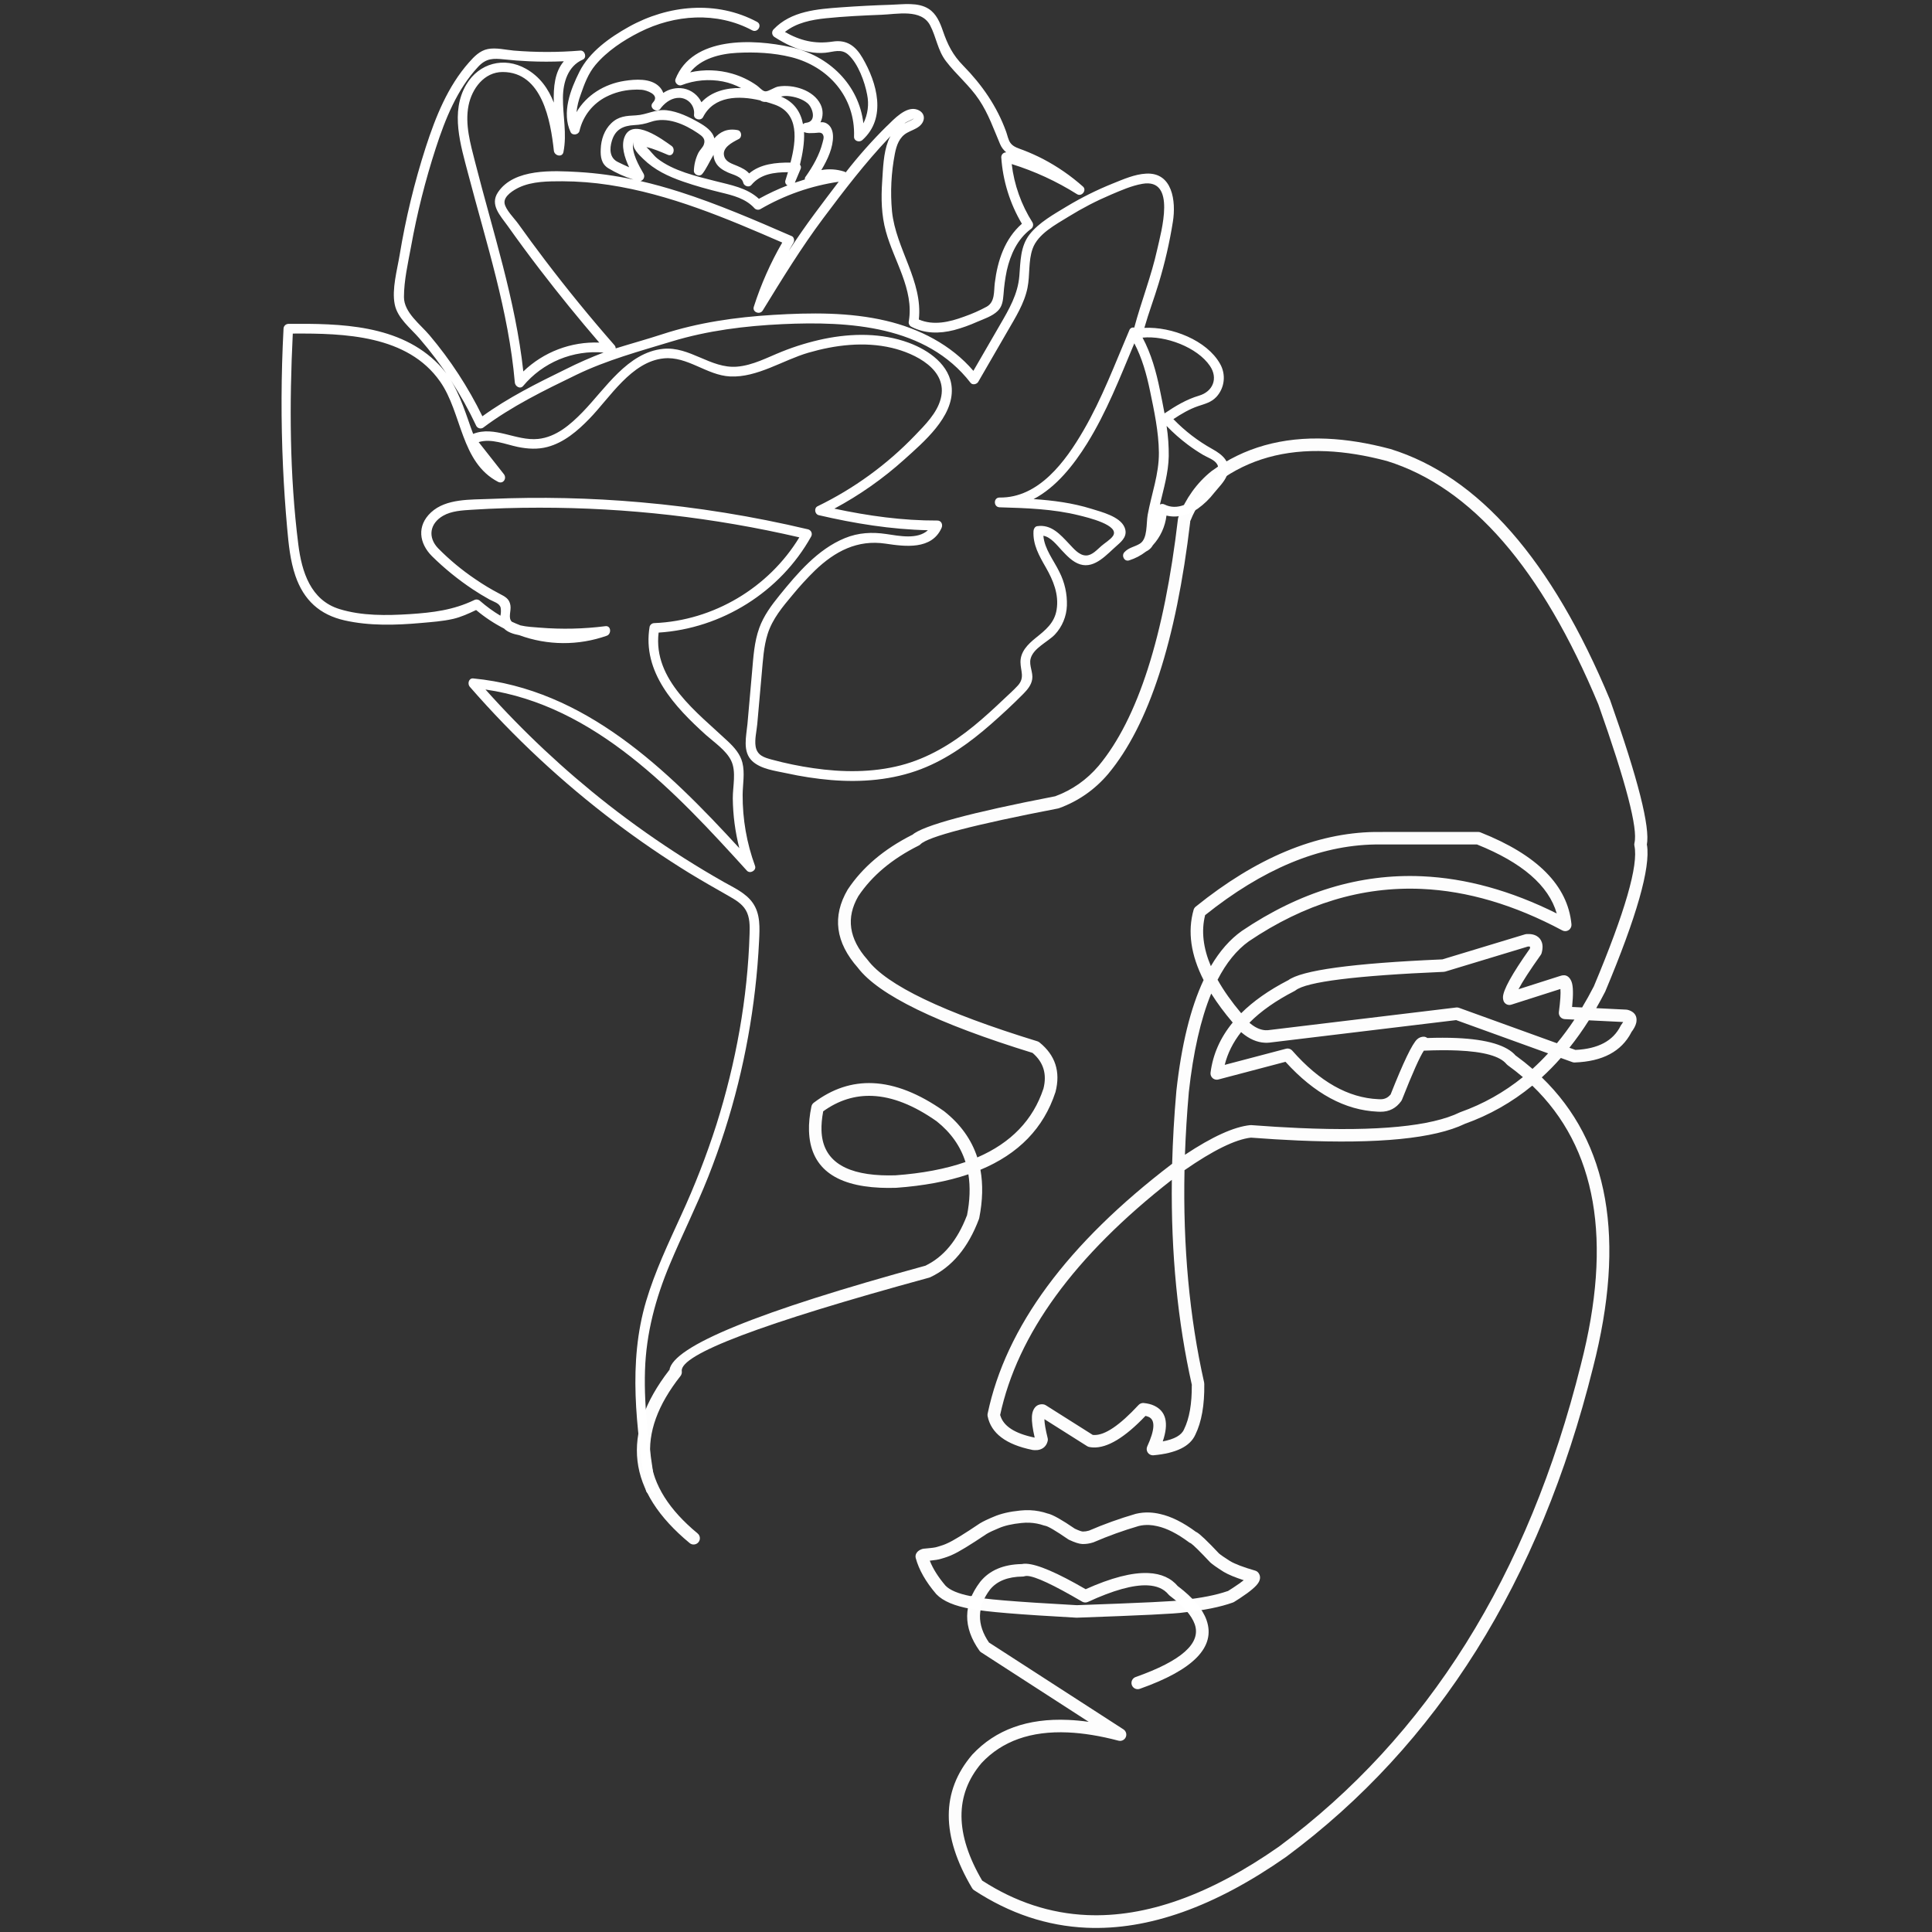
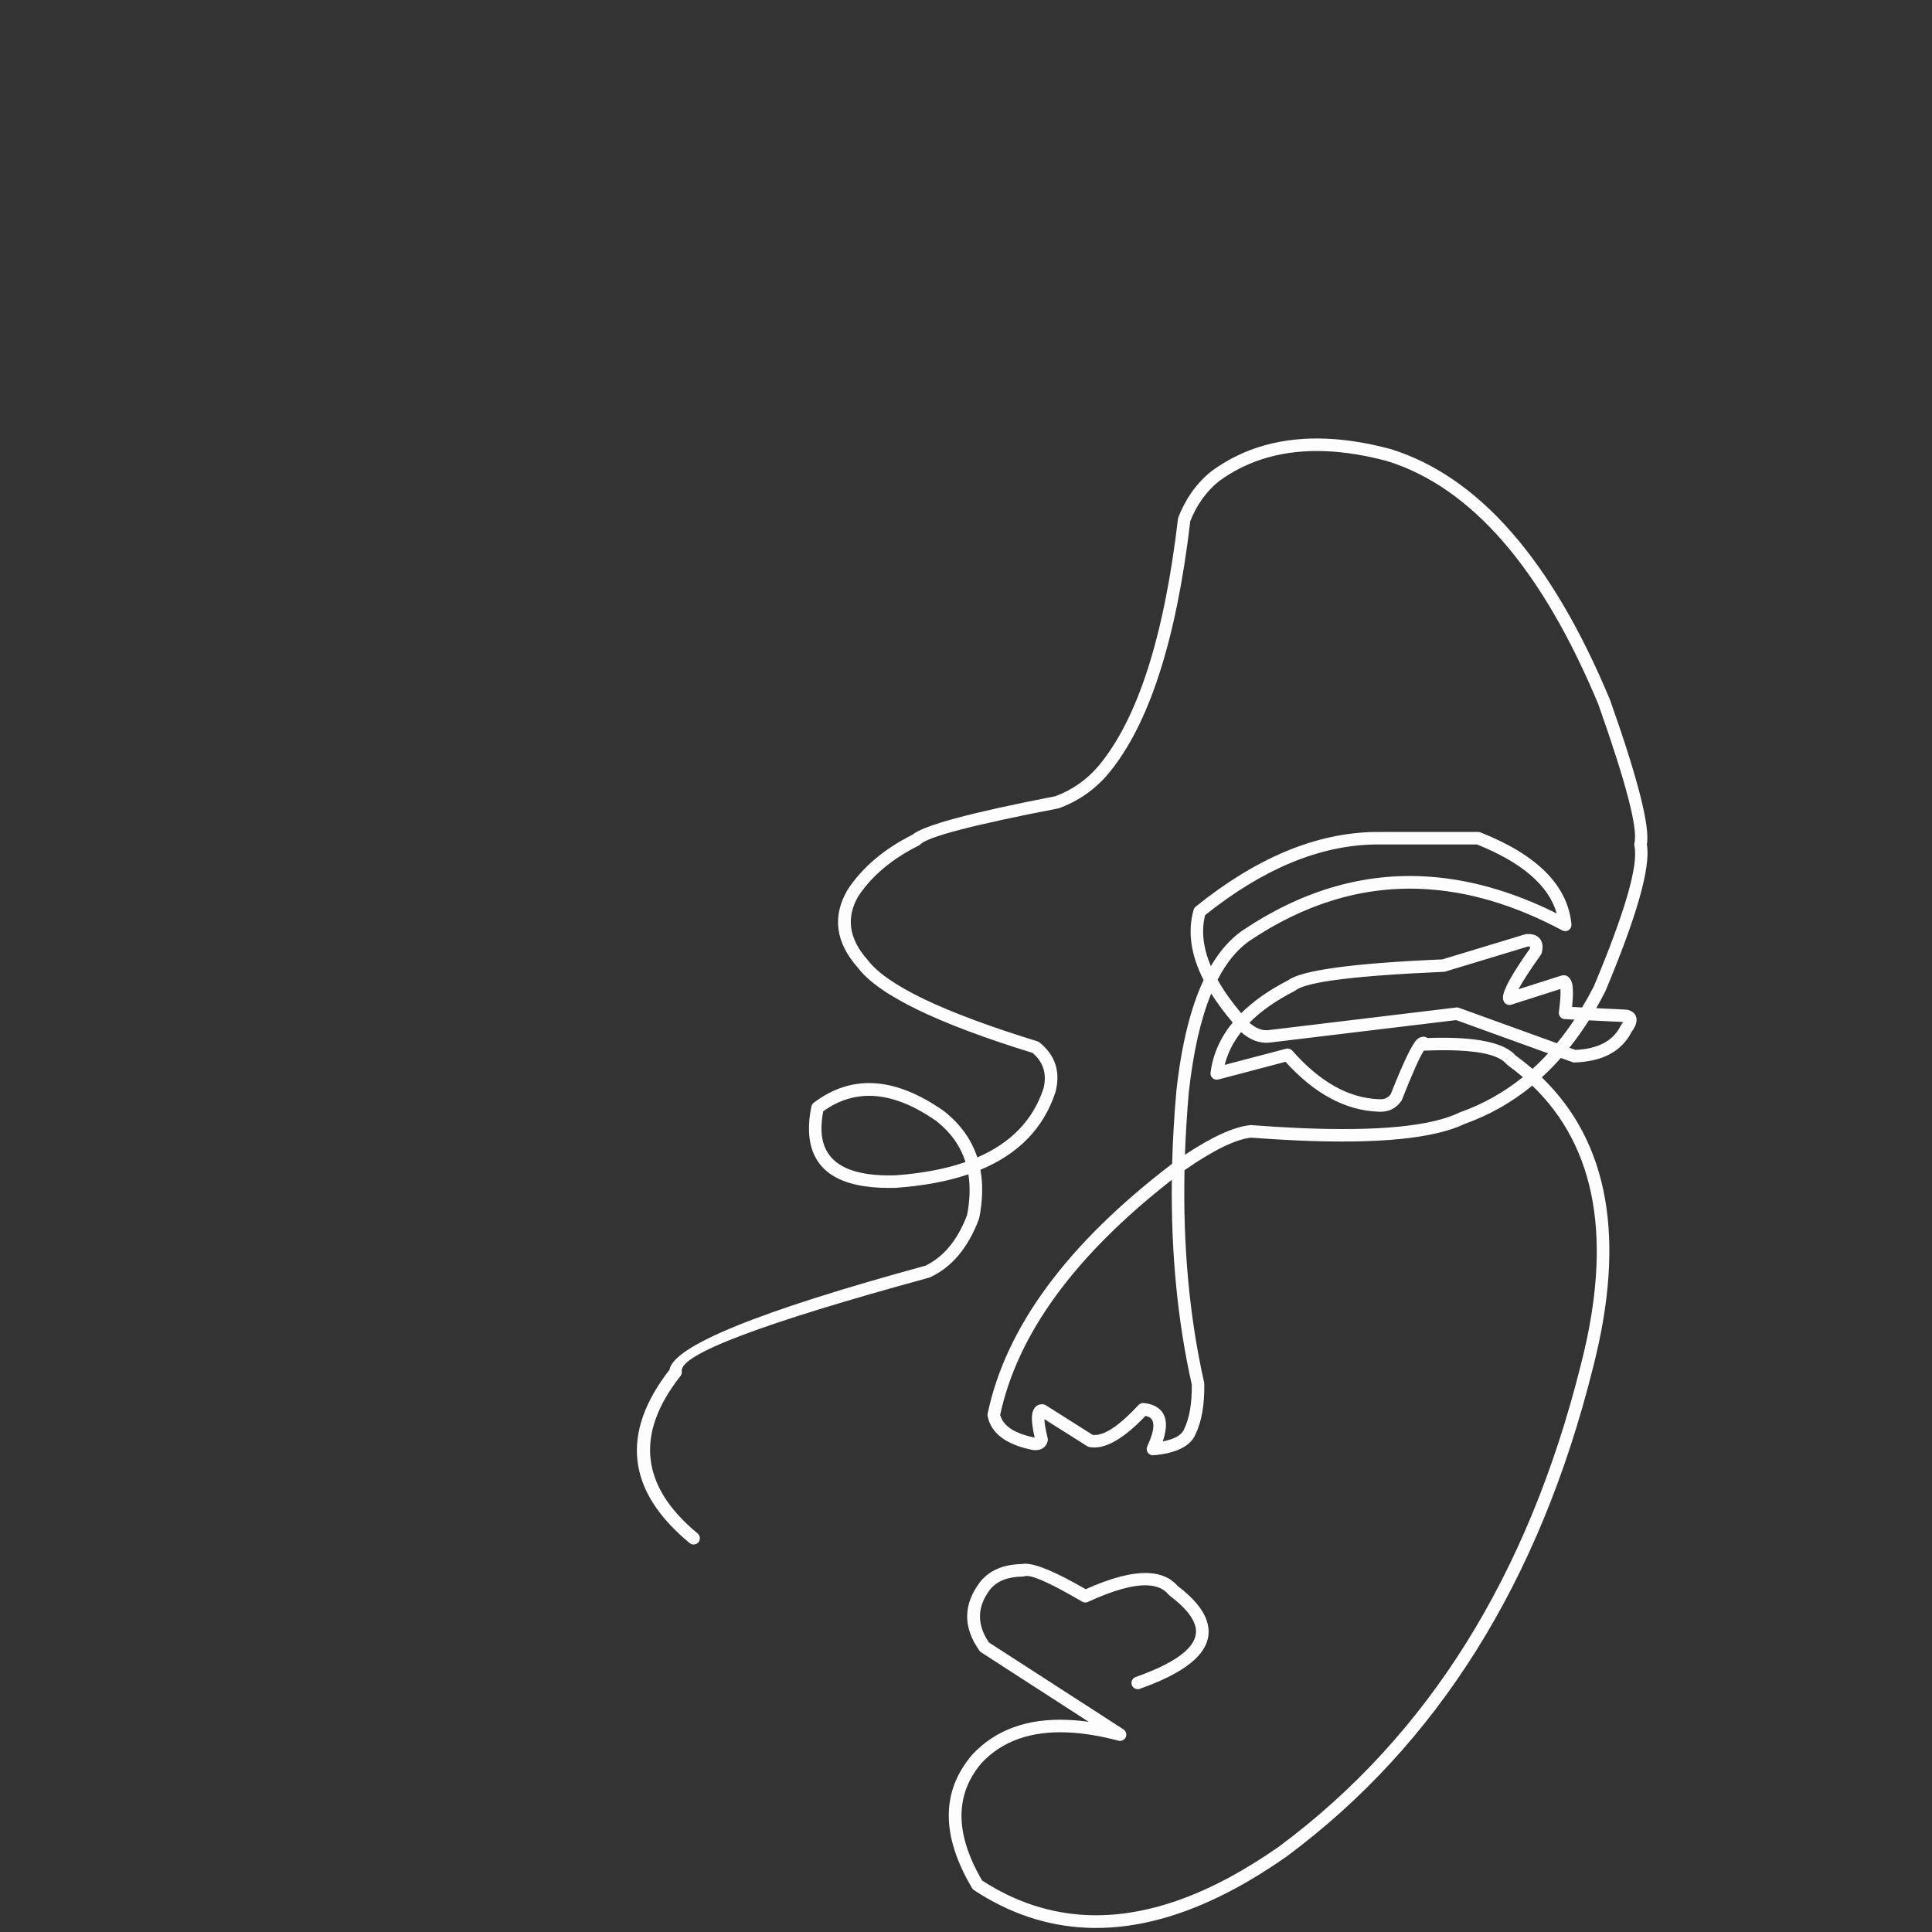
<svg xmlns="http://www.w3.org/2000/svg" width="1080" zoomAndPan="magnify" viewBox="0 0 810 810" height="1080" preserveAspectRatio="xMidYMid meet" version="1.0">
  <rect x="0" y="0" width="810" height="810" fill="#333333" stroke="none" />
  <path fill="#ffffff" d="M 619.227 354.043 C 638.164 361.633 649.312 371.277 652.668 382.973 C 633.41 373.383 614.578 368.188 596.172 367.379 C 570.137 366.234 544.953 373.879 520.625 390.312 L 520.57 390.352 C 515.648 393.863 511.348 398.766 507.66 405.059 C 504.414 397.398 503.605 390.297 505.238 383.75 L 505.164 383.746 C 529.371 364.359 553.098 354.461 576.348 354.055 L 576.344 354.055 L 619.152 354.043 Z M 641.012 396.836 C 641.246 396.844 641.426 396.875 641.551 396.922 L 641.473 396.918 C 641.488 397.172 641.445 397.5 641.352 397.902 L 641.277 397.898 C 633.887 408.363 630.168 415.098 630.125 418.094 C 630.117 418.625 630.191 419.117 630.348 419.57 C 630.707 420.613 631.664 421.289 632.711 421.336 C 633.012 421.348 633.32 421.309 633.625 421.211 L 654.137 414.664 L 654.211 414.668 C 654.383 416.496 654.168 419.715 653.566 424.316 C 653.473 425.043 653.688 425.777 654.156 426.34 C 654.625 426.898 655.309 427.238 656.039 427.277 L 660.156 427.477 L 660.082 427.477 C 657.746 430.984 655.301 434.285 652.746 437.379 L 611.703 422.535 C 611.453 422.445 611.188 422.395 610.926 422.383 C 610.781 422.375 610.637 422.379 610.496 422.398 L 531.652 431.902 L 531.645 431.902 C 531.301 431.934 530.957 431.941 530.613 431.926 C 528.535 431.836 526.414 430.91 524.254 429.152 L 524.211 429.152 C 524.102 429.031 523.992 428.914 523.887 428.793 L 523.812 428.789 C 528.605 423.938 534.918 419.504 542.746 415.488 L 543.176 415.215 C 547.734 411.613 568.434 409.023 605.27 407.453 L 605.918 407.344 L 640.582 396.84 L 640.504 396.836 C 640.695 396.828 640.867 396.828 641.012 396.836 Z M 666.223 427.777 L 680.598 428.484 L 680.523 428.48 C 680.324 428.824 680.047 429.23 679.688 429.699 L 679.426 430.125 C 676.324 436.387 670.016 439.742 660.5 440.184 L 658.039 439.293 L 657.961 439.289 C 660.828 435.707 663.559 431.867 666.145 427.773 Z M 610.504 427.684 L 649.109 441.645 L 649.035 441.641 C 646.93 443.934 644.754 446.094 642.508 448.129 C 640.316 446.227 638.012 444.395 635.594 442.633 L 635.52 442.629 C 631.793 438.242 623.508 435.766 610.668 435.199 C 606.961 435.039 602.867 435.035 598.398 435.191 C 597.992 434.855 597.512 434.672 596.961 434.648 C 596.531 434.629 596.055 434.707 595.535 434.879 C 595.059 435.039 594.602 435.316 594.164 435.707 C 592.102 437.559 588.371 445.32 582.969 458.984 L 582.891 458.98 C 581.836 460.242 580.473 460.871 578.809 460.863 L 578.797 460.863 C 578.48 460.859 578.16 460.848 577.844 460.836 C 565.262 460.281 553.246 453.5 541.797 440.492 C 541.316 439.945 540.645 439.633 539.941 439.602 C 539.684 439.594 539.418 439.617 539.16 439.688 L 513.469 446.453 C 514.676 441.582 516.961 437.012 520.32 432.738 L 520.391 432.742 L 520.586 432.93 C 523.762 435.613 527.016 437.027 530.34 437.172 C 530.965 437.199 531.594 437.184 532.223 437.121 L 532.281 437.113 Z M 507.859 416.621 C 510.332 420.562 513.328 424.605 516.852 428.746 L 516.777 428.742 C 511.586 435.078 508.504 442.066 507.527 449.715 C 507.418 450.578 507.746 451.441 508.402 452.016 C 508.855 452.414 509.43 452.641 510.016 452.664 C 510.277 452.676 510.543 452.648 510.801 452.582 L 538.887 445.184 L 538.961 445.188 C 551.074 458.516 563.953 465.477 577.598 466.074 C 577.98 466.094 578.367 466.105 578.75 466.109 L 578.789 466.109 C 582.445 466.125 585.344 464.621 587.492 461.605 L 587.793 461.047 C 592.211 449.863 595.266 443.012 596.961 440.492 L 596.93 440.488 C 597.004 440.492 597.078 440.492 597.156 440.492 C 602.414 440.27 607.098 440.25 611.195 440.43 C 622.082 440.906 628.875 442.797 631.578 446.098 L 632.074 446.562 C 634.32 448.184 636.465 449.867 638.512 451.617 L 638.434 451.613 C 630.523 457.996 621.812 462.879 612.301 466.258 L 612.031 466.371 C 600.109 472.195 577.652 474.383 544.656 472.934 C 538.363 472.66 531.684 472.25 524.621 471.711 L 524.16 471.715 C 517.352 472.406 508.23 476.547 496.793 484.145 C 497.094 475.578 497.633 466.852 498.414 457.965 L 498.41 457.961 C 500.27 441.086 503.395 427.305 507.785 416.617 Z M 365.824 459.465 C 374.184 459.832 383.152 463.387 392.734 470.125 L 392.727 470.125 C 398.668 474.863 402.691 480.559 404.789 487.207 L 404.719 487.203 C 396.402 490.094 386.625 491.945 375.395 492.758 L 375.367 492.758 C 373.312 492.816 371.363 492.809 369.512 492.727 C 353.148 492.008 344.781 485.746 344.418 473.945 C 344.344 471.531 344.578 468.879 345.121 465.992 L 345.047 465.988 C 351.496 461.316 358.422 459.141 365.824 459.465 Z M 438.004 593.395 Z M 491.297 494.707 C 490.934 525.512 493.738 554.191 499.715 580.75 L 499.66 580.75 C 499.727 588.527 498.648 594.684 496.43 599.215 L 496.379 599.324 C 495.336 601.727 492.375 603.391 487.492 604.316 C 490.109 596.637 488.883 591.633 483.812 589.301 C 482.59 588.738 481.156 588.379 479.512 588.223 C 479.469 588.219 479.422 588.215 479.379 588.215 C 478.613 588.18 477.867 588.484 477.34 589.051 C 469.379 597.633 463.152 601.824 458.66 601.625 C 458.508 601.621 458.359 601.609 458.211 601.594 L 458.137 601.59 L 438.461 589.156 C 438.082 588.918 437.652 588.777 437.207 588.754 C 437.184 588.754 437.16 588.75 437.137 588.75 C 435.293 588.668 433.984 589.512 433.203 591.273 C 432.887 591.996 432.695 592.875 432.637 593.914 C 432.523 595.949 432.91 598.883 433.793 602.719 L 433.746 602.715 C 425.426 601.004 420.629 597.883 419.363 593.348 L 419.289 593.348 C 426.559 559.359 450.535 526.48 491.223 494.703 Z M 556.273 183.926 C 537.559 183.105 521.441 187.641 507.922 197.535 L 507.824 197.609 C 501.766 202.492 497.172 208.891 494.043 216.812 L 493.875 217.469 C 488.102 266.809 477.027 301.32 460.656 321.008 C 455.652 326.922 449.539 331.211 442.32 333.871 L 442.246 333.867 C 406.832 340.719 386.895 346.113 382.426 350.055 L 382.355 350.051 C 370.566 356.023 361.602 363.625 355.461 372.863 L 355.383 372.984 C 348.816 384.176 350.258 395.102 359.703 405.77 L 359.691 405.77 C 368.441 417.199 392.875 429.094 432.996 441.461 L 432.926 441.457 C 437.496 445.359 439.008 450.355 437.457 456.449 L 437.449 456.449 C 433.117 469.551 423.879 479.152 409.738 485.254 C 407.301 477.758 402.68 471.316 395.871 465.926 L 395.754 465.836 C 385.234 458.434 375.312 454.527 365.992 454.117 C 357.184 453.73 348.91 456.469 341.172 462.328 C 340.668 462.711 340.32 463.266 340.188 463.887 C 339.418 467.586 339.078 470.992 339.176 474.105 C 339.641 489.16 349.609 497.113 369.086 497.965 C 371.172 498.059 373.363 498.07 375.664 497.996 L 375.773 497.992 C 387.234 497.164 397.285 495.285 405.93 492.355 L 406.004 492.359 C 406.844 497.602 406.645 503.359 405.406 509.637 L 405.367 509.637 C 401.375 520.051 395.535 527.074 387.844 530.711 L 387.773 530.707 C 317.816 549.828 282.109 564.398 280.652 574.418 L 280.582 574.414 C 259.984 601.043 262.836 625.219 289.137 646.941 C 289.594 647.316 290.141 647.516 290.691 647.539 C 291.484 647.574 292.285 647.25 292.828 646.586 C 293.754 645.469 293.594 643.816 292.477 642.895 C 268.559 623.141 266.168 601.141 285.305 576.895 C 285.75 576.328 285.945 575.605 285.844 574.895 C 284.84 567.891 319.414 554.812 389.562 535.656 L 389.988 535.5 C 399.109 531.227 405.926 523.082 410.438 511.066 L 410.555 510.652 C 412.004 503.305 412.172 496.574 411.055 490.465 L 410.98 490.461 C 427.078 483.781 437.582 472.934 442.492 457.91 L 442.543 457.742 C 444.691 449.297 442.445 442.395 435.809 437.035 C 435.547 436.824 435.25 436.664 434.93 436.566 C 395.473 424.434 371.75 413.062 363.762 402.453 L 363.633 402.293 C 355.902 393.566 354.637 384.723 359.836 375.766 L 359.832 375.766 C 365.539 367.176 374 360.086 385.203 354.492 C 385.469 354.363 385.703 354.188 385.91 353.98 C 389.031 350.785 408.27 345.773 443.625 338.945 L 444.027 338.832 C 452.164 335.855 459.047 331.039 464.68 324.383 L 464.691 324.363 C 481.656 303.965 493.098 268.738 499.016 218.691 L 498.941 218.688 C 501.715 211.691 505.742 206.055 511.023 201.77 L 511.02 201.77 C 523.539 192.605 538.566 188.41 556.102 189.18 C 564.059 189.527 572.531 190.898 581.523 193.297 L 581.516 193.293 C 616.848 204.297 646.391 238.324 670.141 295.383 L 670.137 295.383 C 681.707 328.059 686.746 347.402 685.25 353.41 C 685.152 353.801 685.145 354.211 685.23 354.602 C 686.996 362.672 681.316 382.34 668.191 413.605 L 668.184 413.605 C 666.621 416.648 664.996 419.574 663.309 422.379 L 659.18 422.176 L 659.105 422.172 C 659.641 417.035 659.582 413.547 658.922 411.707 C 658.863 411.543 658.797 411.383 658.723 411.227 L 658.727 411.227 C 658.023 409.719 657.039 408.938 655.773 408.883 C 655.258 408.859 654.695 408.957 654.086 409.176 L 654.082 409.176 L 636.637 414.742 C 638.234 411.664 641.34 406.871 645.953 400.371 C 646.133 400.117 646.266 399.84 646.344 399.543 C 646.645 398.445 646.766 397.453 646.711 396.562 C 646.68 396.055 646.59 395.574 646.445 395.129 L 646.441 395.133 C 646.043 393.902 645.277 392.977 644.148 392.355 C 643.32 391.898 642.328 391.648 641.168 391.598 C 640.793 391.578 640.398 391.586 639.988 391.609 L 639.391 391.719 L 604.691 402.234 L 604.617 402.23 C 567.031 403.848 545.484 406.789 539.973 411.059 L 539.898 411.055 C 531.938 415.18 525.43 419.758 520.371 424.789 C 516.312 419.961 513.023 415.312 510.516 410.836 L 510.441 410.836 C 514.102 403.699 518.477 398.309 523.566 394.66 L 523.562 394.66 C 546.879 378.91 571.027 371.586 596.016 372.684 C 615.184 373.523 634.844 379.32 654.996 390.078 C 655.348 390.266 655.73 390.367 656.117 390.383 C 656.664 390.406 657.215 390.258 657.688 389.945 C 658.492 389.41 658.934 388.473 658.844 387.512 C 657.293 371.289 644.574 358.445 620.691 348.98 C 620.418 348.871 620.129 348.809 619.84 348.797 C 619.801 348.793 619.762 348.793 619.723 348.793 L 576.34 348.809 L 576.297 348.809 C 551.648 349.23 526.652 359.668 501.301 380.121 C 500.879 380.461 500.574 380.922 500.426 381.445 C 497.836 390.535 499.242 400.375 504.648 410.973 L 504.574 410.969 C 499.105 422.676 495.312 438.148 493.195 457.391 L 493.191 457.445 C 492.277 467.84 491.688 478.02 491.426 487.977 L 491.352 487.973 C 447.449 521.461 421.691 556.363 414.07 592.68 C 413.996 593.027 413.996 593.387 414.066 593.734 C 415.508 600.922 421.766 605.641 432.84 607.887 L 433.02 607.918 C 433.285 607.949 433.543 607.973 433.793 607.984 C 434.605 608.02 435.344 607.93 436.012 607.719 C 437.422 607.27 438.41 606.359 438.977 604.992 L 438.977 604.996 C 439.082 604.738 439.172 604.469 439.238 604.188 L 439.312 603.68 L 439.312 603.676 C 439.324 603.426 439.301 603.176 439.238 602.93 C 438.375 599.453 437.918 596.82 437.867 595.031 L 437.941 595.035 L 455.773 606.301 C 456.043 606.473 456.344 606.594 456.66 606.656 C 457.199 606.762 457.75 606.828 458.316 606.855 C 464.285 607.117 471.59 602.711 480.23 593.637 L 480.305 593.641 C 480.801 593.75 481.238 593.891 481.621 594.066 C 484.402 595.348 484.191 599.465 480.988 606.422 C 480.598 607.273 480.688 608.266 481.227 609.031 C 481.699 609.699 482.453 610.105 483.258 610.141 C 483.371 610.145 483.488 610.141 483.605 610.133 C 493.109 609.277 498.953 606.41 501.141 601.523 C 503.766 596.168 505.02 589.09 504.898 580.289 L 504.836 579.598 C 498.684 552.27 495.941 522.621 496.609 490.664 L 496.535 490.66 C 508.613 482.273 517.918 477.707 524.449 476.961 L 524.523 476.965 C 531.402 477.488 537.934 477.887 544.113 478.156 C 578 479.645 601.328 477.328 614.094 471.203 L 614.059 471.203 C 624.406 467.523 633.844 462.188 642.375 455.188 L 642.449 455.188 C 669.383 481.098 676.172 520.051 662.809 572.043 L 662.805 572.062 C 640.73 660.602 598.52 727.988 536.172 774.223 L 536.168 774.223 C 507.301 794.426 480.488 803.984 455.727 802.898 C 440.316 802.219 425.699 797.418 411.879 788.496 L 411.805 788.492 C 400.309 768.879 400.215 752.434 411.527 739.156 L 411.523 739.156 C 420.16 729.926 432.215 725.652 447.695 726.332 C 454.168 726.617 461.246 727.766 468.918 729.785 C 469.102 729.836 469.289 729.863 469.473 729.871 C 470.531 729.918 471.543 729.312 471.984 728.309 C 472.508 727.129 472.094 725.746 471.008 725.043 L 414.758 688.707 L 414.688 688.703 C 409.453 681.109 409.582 673.684 415.082 666.426 L 415.078 666.426 C 417.984 662.859 422.547 661.043 428.766 660.977 C 429.039 660.977 429.309 660.93 429.57 660.844 C 429.859 660.746 430.227 660.707 430.664 660.727 C 434.031 660.875 441.707 664.465 453.691 671.496 C 454.066 671.715 454.484 671.836 454.906 671.852 C 455.316 671.871 455.734 671.793 456.117 671.613 C 466.734 666.723 475.047 664.406 481.059 664.668 C 485.008 664.844 487.961 666.129 489.918 668.531 L 490.375 668.969 C 496.078 673.262 499.586 677.254 500.891 680.945 C 503.695 688.895 495.438 696.277 476.121 703.102 C 474.754 703.582 474.039 705.082 474.52 706.449 C 474.887 707.488 475.844 708.152 476.879 708.195 C 477.207 708.211 477.543 708.164 477.867 708.047 C 500.484 700.062 509.809 690.445 505.836 679.199 C 504.219 674.617 500.262 669.918 493.969 665.109 L 493.898 665.105 C 490.992 661.613 486.832 659.746 481.418 659.508 C 474.637 659.211 465.887 661.469 455.168 666.281 C 443.25 659.371 434.941 655.812 430.242 655.605 C 429.531 655.574 428.902 655.621 428.359 655.742 L 428.285 655.738 C 420.637 655.902 414.879 658.363 411.012 663.113 L 410.957 663.18 C 403.773 672.609 403.664 682.238 410.637 692.066 C 410.828 692.336 411.07 692.57 411.352 692.75 L 456.449 721.883 C 453.484 721.469 450.617 721.199 447.844 721.078 C 430.816 720.328 417.434 725.16 407.691 735.57 L 407.613 735.656 C 394.512 750.957 394.496 769.613 407.562 791.625 C 407.766 791.969 408.043 792.258 408.379 792.477 C 423.27 802.242 438.988 807.488 455.535 808.215 C 481.41 809.352 509.309 799.438 539.238 778.48 L 539.297 778.438 C 602.645 731.461 645.512 663.098 667.887 573.352 C 681.727 519.512 674.578 478.973 646.441 451.73 L 646.367 451.727 C 649.137 449.195 651.805 446.477 654.367 443.57 L 654.441 443.574 L 659.199 445.293 C 659.449 445.387 659.711 445.438 659.977 445.449 C 660.047 445.453 660.117 445.453 660.188 445.449 C 671.855 445.035 679.766 440.844 683.91 432.879 L 683.863 432.879 C 685.012 431.367 685.723 430.023 685.992 428.84 L 685.992 428.836 C 686.035 428.656 686.066 428.477 686.09 428.293 C 686.344 426.246 685.551 424.758 683.699 423.84 L 683.695 423.84 C 683.281 423.633 682.816 423.469 682.305 423.355 L 681.852 423.293 L 669.301 422.676 L 669.227 422.672 C 670.504 420.453 671.742 418.168 672.945 415.816 L 673.031 415.637 C 686.207 384.25 692.031 363.797 690.504 354.273 L 690.43 354.27 C 691.898 346.875 686.77 326.617 675.039 293.5 L 674.984 293.367 C 650.586 234.746 619.914 199.707 582.977 188.254 L 582.871 188.227 C 573.488 185.727 564.621 184.293 556.273 183.926 Z M 556.273 183.926 " fill-opacity="0.988" fill-rule="nonzero" />
-   <path fill="#ffffff" d="M 481.762 639.367 C 482.875 639.418 484.008 639.578 485.168 639.855 L 485.211 639.863 C 489.227 640.75 493.664 643.008 498.527 646.641 C 498.781 646.832 499.066 646.973 499.371 647.059 L 499.297 647.055 C 500.344 647.758 503.012 650.383 507.301 654.938 L 507.418 655.055 C 508.254 655.84 510.086 657.133 512.914 658.93 L 513.047 659.012 L 513.043 659.012 C 514.977 660.156 517.793 661.332 521.496 662.531 L 521.422 662.527 C 520.375 663.371 518.871 664.434 516.914 665.715 C 516.254 666.145 515.543 666.598 514.785 667.07 L 514.715 667.066 C 509.875 668.75 503.535 670 495.699 670.812 L 495.402 670.863 C 493.383 671.312 478.734 672.016 451.453 672.977 C 425.23 671.539 410.914 670.34 408.5 669.383 L 408.496 669.379 C 408.156 669.211 407.793 669.121 407.438 669.105 C 407.219 669.094 407.004 669.113 406.793 669.156 C 401.711 668.145 398.25 666.688 396.41 664.793 C 393.348 661.191 391.152 657.707 389.824 654.344 L 389.75 654.34 C 391.973 654.117 393.562 653.852 394.523 653.539 L 394.516 653.539 C 396.395 653.02 398.008 652.438 399.355 651.805 L 399.352 651.805 C 401.965 650.656 406.723 647.762 413.629 643.121 L 413.621 643.121 C 414.805 642.414 416.5 641.613 418.703 640.711 L 418.758 640.688 C 421.191 639.633 424.348 638.91 428.219 638.523 L 428.148 638.52 L 427.961 638.523 L 428.312 638.516 C 429.449 638.395 430.57 638.359 431.672 638.406 C 433.734 638.5 435.73 638.883 437.664 639.559 L 438.172 639.684 L 438.176 639.684 C 439.371 639.859 442.59 641.746 447.824 645.352 L 448.035 645.48 L 448.039 645.48 L 448.191 645.562 C 450.582 646.688 452.434 647.281 453.746 647.336 C 453.809 647.34 453.871 647.344 453.93 647.344 C 453.98 647.344 454.031 647.344 454.082 647.34 L 454.027 647.34 C 455.367 647.367 456.801 647.145 458.324 646.664 L 458.605 646.559 L 458.617 646.551 C 464.695 643.93 470.969 641.672 477.438 639.777 L 477.43 639.777 C 478.832 639.441 480.277 639.305 481.762 639.367 Z M 481.984 634.125 C 480.016 634.039 478.086 634.223 476.203 634.676 L 476.211 634.676 L 476.078 634.711 C 469.352 636.672 462.828 639.02 456.508 641.746 L 456.461 641.746 C 455.602 641.992 454.828 642.109 454.141 642.094 L 453.953 642.098 L 453.914 642.094 C 453.363 642.07 452.262 641.672 450.602 640.895 L 450.586 640.895 L 450.605 640.895 C 445.215 637.199 441.477 635.094 439.387 634.582 L 439.312 634.578 C 436.914 633.746 434.445 633.277 431.906 633.164 C 430.547 633.105 429.164 633.148 427.766 633.297 L 427.762 633.297 C 423.312 633.734 419.617 634.594 416.668 635.875 L 416.664 635.875 C 414.246 636.867 412.336 637.777 410.934 638.613 L 410.812 638.688 C 404.105 643.203 399.582 645.973 397.246 646.996 L 397.168 647.031 C 396.086 647.551 394.73 648.035 393.113 648.484 L 392.934 648.539 C 392.176 648.809 390.281 649.059 387.254 649.293 L 386.582 649.438 C 386.273 649.543 385.996 649.66 385.754 649.789 C 384.969 650.195 384.414 650.738 384.09 651.418 C 383.824 651.98 383.766 652.625 383.93 653.23 C 385.258 658.137 388.109 663.148 392.477 668.266 L 392.539 668.336 L 392.539 668.34 L 392.578 668.379 C 395.355 671.289 400.246 673.355 407.242 674.574 C 407.355 674.594 407.469 674.609 407.582 674.613 C 407.652 674.617 407.727 674.617 407.797 674.613 L 407.867 674.617 C 412.824 675.707 427.297 676.91 451.285 678.223 L 451.52 678.223 C 478.324 677.281 493.246 676.551 496.281 676.035 L 496.242 676.031 C 504.742 675.148 511.641 673.754 516.93 671.852 L 517.43 671.605 C 518.266 671.086 519.055 670.586 519.785 670.105 C 524.199 667.215 526.852 664.953 527.734 663.316 C 528.469 661.965 528.461 660.719 527.715 659.582 C 527.371 659.059 526.852 658.672 526.25 658.496 C 521.273 657.055 517.746 655.715 515.672 654.469 L 515.598 654.426 L 515.605 654.426 C 513.293 652.949 511.801 651.922 511.133 651.344 L 511.121 651.344 C 506.25 646.168 503.125 643.191 501.746 642.402 C 501.68 642.367 501.617 642.332 501.555 642.301 L 501.48 642.297 C 496.102 638.305 491.066 635.789 486.383 634.75 L 486.379 634.75 C 484.891 634.398 483.426 634.188 481.984 634.125 Z M 481.984 634.125 " fill-opacity="0.988" fill-rule="nonzero" />
-   <path fill="#ffffff" d="M 118.871 137.828 C 118.875 137.559 118.93 137.301 119.035 137.051 C 119.141 136.805 119.289 136.586 119.48 136.395 C 119.672 136.203 119.891 136.055 120.141 135.949 C 120.387 135.844 120.645 135.789 120.918 135.785 C 142.684 135.602 167.645 136.012 183.949 152.832 C 190.363 159.457 193.418 167.855 196.395 176.398 C 197.023 178.223 197.656 180.078 198.375 181.91 C 207.312 178.355 216.336 184.969 225.598 184.027 C 233.176 183.262 239.227 177.945 244.297 172.73 C 253.812 162.941 263.105 147.762 278.008 146.254 C 289.191 145.121 297.906 154.602 308.949 153.73 C 315.586 153.207 321.742 149.848 327.832 147.414 C 333.566 145.113 339.461 143.332 345.512 142.066 C 357.223 139.672 369.684 139.539 381.016 143.707 C 389.332 146.785 398.457 153.059 399.031 162.785 C 399.738 174.84 387.18 185.383 379.129 192.645 C 370.184 200.695 360.41 207.562 349.805 213.25 C 364.02 216.281 378.441 218.301 393.004 218.238 C 394.684 218.238 395.371 219.949 394.766 221.312 C 390.633 230.621 379.469 229.156 371.301 227.93 C 359.484 226.156 350.059 231.133 341.672 239.176 C 338.34 242.441 335.195 245.879 332.238 249.484 C 328.094 254.422 323.871 259.453 321.875 265.688 C 320.141 271.109 319.875 276.887 319.352 282.52 L 317.488 303.547 C 317.227 306.453 316.332 310.008 316.793 312.906 C 317.426 316.777 320.43 317.605 323.656 318.488 C 329.359 320.031 335.133 321.223 340.977 322.062 C 353.102 323.836 365.68 323.957 377.602 320.883 C 389.082 317.914 399.234 311.762 408.348 304.305 C 412.652 300.781 416.75 297.012 420.781 293.18 C 422.762 291.285 424.871 289.461 426.715 287.441 C 429.773 284.098 427.84 281.27 427.84 277.543 C 427.84 273.156 430.996 270.074 434.152 267.512 C 438.305 264.176 442.117 261.195 442.996 255.594 C 444.031 249.199 441.555 243.277 438.449 237.859 C 435.688 233.047 432.953 228.309 433.309 222.578 C 433.359 221.77 433.902 220.746 434.812 220.605 C 440.766 219.711 444.504 224.078 448.25 228.027 C 450.066 229.922 452.434 232.914 455.352 232.883 C 457.879 232.883 459.969 230.438 461.754 228.902 C 463.195 227.641 465.441 226.332 466.555 224.785 C 469.867 220.172 455.66 216.883 452.41 216.074 C 441.531 213.359 430.238 213.016 419.082 212.684 C 416.461 212.605 416.441 208.559 419.082 208.598 C 435.574 208.824 446.785 193.316 454.227 180.508 C 462.039 167.078 467.449 152.547 473.539 138.305 C 473.621 138.117 473.734 137.953 473.879 137.809 C 474.02 137.668 474.184 137.551 474.367 137.465 C 474.547 137.379 474.742 137.324 474.941 137.305 C 475.145 137.289 475.344 137.305 475.539 137.355 C 478.488 126.336 482.699 115.762 485.168 104.582 C 486.824 97.102 493.379 74.566 478.93 77.07 C 474.445 77.848 470.016 79.816 465.852 81.578 C 459.664 84.203 453.715 87.285 448 90.824 C 442.621 94.16 435.121 98.027 432.91 104.32 C 431.086 109.508 431.863 115.254 430.793 120.609 C 429.477 127.246 425.707 133.125 422.371 138.922 L 410.129 160.09 C 409.535 161.109 407.742 161.566 406.918 160.5 C 388.336 136.461 355.91 134.609 327.988 135.902 C 312.34 136.641 296.668 138.582 281.641 143.152 C 268.09 147.277 254.43 150.953 241.656 157.133 C 228.176 163.664 214.535 170.305 202.508 179.348 C 202.273 179.484 202.02 179.57 201.754 179.609 C 201.484 179.645 201.219 179.629 200.957 179.559 C 200.695 179.492 200.453 179.375 200.238 179.211 C 200.023 179.047 199.848 178.848 199.707 178.613 C 193.422 165.266 185.453 153.008 175.809 141.84 C 172.129 137.602 166.609 133.383 165.484 127.574 C 164.223 121.195 166.496 113.293 167.543 106.965 C 170.078 91.59 173.738 76.488 178.516 61.656 C 182.648 48.973 187.699 36.223 196.66 26.121 C 198.805 23.688 201.168 21.25 204.465 20.574 C 207.961 19.863 211.91 20.898 215.414 21.207 C 224.707 21.973 234.004 21.973 243.297 21.207 C 245.25 21.051 246.184 24.211 244.328 24.996 C 238.094 27.699 236.074 34.582 236.012 40.902 C 235.941 48.613 237.754 56.055 236.227 63.734 C 235.738 66.172 232.438 65.309 232.211 63.191 C 230.844 50.707 227.355 30.203 210.738 30.188 C 202.98 30.188 197.863 37.176 196.449 44.18 C 194.848 52.117 197.246 60.352 199.199 68.004 C 206.609 97.102 216.133 125.781 219.402 155.73 C 221.512 153.703 223.805 151.906 226.273 150.34 C 228.746 148.773 231.352 147.469 234.086 146.43 C 236.824 145.391 239.633 144.637 242.523 144.164 C 245.41 143.691 248.316 143.516 251.242 143.633 C 242.664 133.668 234.367 123.469 226.363 113.031 C 221.73 106.992 217.215 100.871 212.816 94.668 C 209.793 90.422 205.242 85.867 208.777 80.613 C 215.531 70.512 232.047 71.539 242.496 72.121 C 250.262 72.578 257.945 73.629 265.551 75.277 C 261.848 74.113 258.336 72.527 255.012 70.523 C 252.133 68.711 251.703 65.762 251.855 62.527 C 252.004 58.527 253.324 54.516 256.273 51.676 C 259.348 48.688 262.625 48.566 266.648 48.359 C 271.172 48.125 274.859 45.684 279.555 46.23 C 284.254 46.781 288.844 48.996 292.992 51.352 C 295.594 52.828 298.75 54.895 299.473 58 C 301.809 55.363 304.777 53.707 309.254 54.555 C 310.965 54.875 311.25 57.508 309.738 58.285 C 307.02 59.688 302.312 62.012 303.723 65.805 C 304.562 68.074 307.113 68.688 309.176 69.594 C 311.07 70.402 312.852 71.293 314.082 72.715 C 318.781 68.73 325.285 68.105 331.422 68.16 C 333.898 58.727 335.098 47.531 324.805 43.875 C 323.664 43.473 322.445 43.082 321.18 42.719 C 320.277 42.805 319.453 42.594 318.699 42.09 C 309.75 40 299.332 40.125 294.762 49.098 C 293.871 50.848 290.766 50.09 290.973 48.07 C 291.023 47.637 291.031 47.203 290.992 46.77 C 290.953 46.336 290.867 45.91 290.742 45.492 C 290.617 45.078 290.445 44.676 290.238 44.297 C 290.027 43.914 289.781 43.559 289.5 43.227 C 289.215 42.895 288.902 42.598 288.555 42.332 C 288.211 42.066 287.844 41.836 287.449 41.648 C 287.059 41.457 286.652 41.309 286.23 41.203 C 285.805 41.098 285.379 41.039 284.941 41.023 C 281.938 40.902 279.258 42.668 277.363 44.926 C 277.176 45.215 276.965 45.492 276.734 45.75 C 275.191 47.426 272.109 45.156 273.527 43.277 C 273.633 43.137 273.738 43.004 273.848 42.867 L 273.941 42.75 L 274.152 42.488 C 276.297 39.551 270.992 37.812 269.055 37.637 C 267.719 37.535 266.383 37.535 265.047 37.637 C 261.254 37.863 257.66 38.824 254.266 40.523 C 252.852 41.227 251.531 42.078 250.305 43.078 C 249.078 44.074 247.973 45.195 246.996 46.438 C 246.016 47.68 245.188 49.016 244.504 50.441 C 243.82 51.871 243.305 53.352 242.949 54.895 C 242.578 56.523 239.965 56.977 239.219 55.383 C 235.43 47.254 239.168 37.566 242.949 30.039 C 247.117 21.742 255.656 15.699 263.582 11.273 C 280.145 2.031 300.363 0.059 317.41 9.176 C 319.73 10.441 317.672 13.945 315.348 12.707 C 300.516 4.777 282.844 6.047 268.094 13.504 C 261.371 16.906 254.5 21.43 249.625 27.25 C 246.637 30.816 245.004 35.199 243.5 39.551 C 242.582 41.969 241.98 44.465 241.699 47.039 C 245.836 39.91 253.371 35.227 261.77 33.918 C 266.32 33.211 272.668 32.719 276.293 36.215 C 277.102 36.988 277.699 37.898 278.086 38.949 C 279.328 38.102 280.684 37.52 282.156 37.203 C 283.625 36.883 285.102 36.852 286.582 37.105 C 287.391 37.262 288.168 37.504 288.918 37.84 C 289.668 38.176 290.371 38.598 291.02 39.098 C 291.672 39.598 292.258 40.168 292.773 40.805 C 293.293 41.441 293.73 42.133 294.086 42.871 C 298.289 38.363 304.379 36.797 310.688 36.906 C 308.277 35.609 305.73 34.691 303.047 34.156 C 300.141 33.602 297.219 33.453 294.273 33.719 C 291.328 33.98 288.477 34.645 285.719 35.711 C 284.328 36.234 282.656 34.602 283.191 33.184 C 290.285 15.125 315.883 16.262 331.504 19.75 C 347.625 23.336 360.086 35.566 361.98 51.707 C 362.914 49.836 363.516 47.867 363.781 45.797 C 364.051 43.723 363.969 41.664 363.539 39.621 C 362.555 34.34 359.793 26.73 355.715 22.988 C 352.715 20.242 349.516 21.77 346.016 22.117 C 343.777 22.32 341.555 22.207 339.348 21.781 C 334.09 20.816 329.195 18.398 324.723 15.531 C 324.453 15.367 324.234 15.152 324.062 14.887 C 323.895 14.625 323.789 14.336 323.746 14.023 C 323.707 13.711 323.738 13.406 323.836 13.109 C 323.938 12.812 324.094 12.547 324.312 12.32 C 331.645 4.598 342.625 3.805 352.629 3.078 C 359.605 2.574 366.594 2.211 373.59 1.996 C 378.645 1.84 384.902 0.836 389.379 3.734 C 392.586 5.805 394.094 9.418 395.289 12.891 C 397.301 18.73 399.418 23.031 403.832 27.527 C 411.711 35.559 417.977 44.578 421.828 55.215 C 422.359 56.688 422.691 58.594 423.598 59.891 C 424.859 61.684 427.203 62.23 429.113 62.977 C 431.918 64.062 434.652 65.293 437.324 66.672 C 443.359 69.836 448.93 73.684 454.027 78.207 C 455.77 79.734 453.5 82.629 451.551 81.414 C 442.973 76.016 433.844 71.805 424.164 68.785 C 424.68 73.141 425.672 77.379 427.145 81.512 C 428.613 85.641 430.523 89.555 432.871 93.254 C 433.004 93.492 433.086 93.742 433.117 94.008 C 433.152 94.277 433.133 94.539 433.066 94.801 C 432.996 95.062 432.883 95.301 432.723 95.516 C 432.562 95.73 432.367 95.91 432.141 96.055 C 426.539 100.266 423.641 106.688 422.113 113.367 C 421.422 116.691 420.961 120.047 420.73 123.434 C 420.504 126.016 420.25 128.484 418.285 130.379 C 416.031 132.59 412.5 133.711 409.66 134.938 C 406.535 136.344 403.316 137.492 400.004 138.387 C 393.844 139.945 387.688 139.945 381.977 136.938 C 381.586 136.699 381.301 136.367 381.129 135.941 C 380.957 135.516 380.926 135.082 381.035 134.633 C 383.238 121.375 374.785 109.375 371.414 97.031 C 369.52 90.207 369.375 83.141 369.852 76.129 C 370.23 70.578 370.352 64.348 372.379 59.082 C 372.648 58.387 372.973 57.719 373.344 57.074 L 372.715 57.754 C 362.77 68.219 353.816 79.926 345.176 91.469 C 335.887 103.883 327.879 116.992 319.766 130.195 C 318.594 132.09 315.309 130.895 316.035 128.621 C 319.043 119.219 323.016 110.242 327.957 101.691 C 304.594 91.523 280.703 81.383 255.34 77.531 C 248.871 76.535 242.363 76.027 235.816 75.996 C 229.836 75.996 223.188 75.996 217.668 78.566 C 215.414 79.617 211.094 82.199 211.535 85.199 C 211.941 87.945 215.68 91.59 217.277 93.828 C 220.965 98.988 224.723 104.09 228.555 109.137 C 237.816 121.316 247.484 133.156 257.562 144.66 C 257.93 145.059 258.117 145.527 258.129 146.07 C 264.621 144.043 271.188 142.25 277.656 140.133 C 292.684 135.227 308.434 132.969 324.176 132.02 C 339.918 131.074 356.043 130.852 371.469 134.477 C 385.418 137.754 398.734 144.535 408.094 155.48 L 419.277 136.148 C 423.066 129.621 426.742 123.352 427.367 115.672 C 427.859 109.66 427.75 103.348 431.621 98.332 C 435.492 93.32 441.922 89.77 447.227 86.555 C 453.422 82.828 459.875 79.617 466.586 76.918 C 471.004 75.145 475.699 73.055 480.477 72.797 C 491.598 72.164 493.105 84.395 491.742 92.922 C 490.355 101.648 488.379 110.238 485.812 118.695 C 483.918 125.012 481.574 131.129 479.781 137.457 C 491.258 136.895 505.949 142.672 511.5 152.504 C 511.812 153.047 512.082 153.605 512.305 154.191 C 512.527 154.773 512.703 155.371 512.832 155.98 C 512.961 156.594 513.039 157.211 513.07 157.832 C 513.102 158.457 513.082 159.078 513.016 159.699 C 512.949 160.32 512.832 160.934 512.668 161.535 C 512.5 162.137 512.289 162.723 512.031 163.289 C 511.773 163.859 511.473 164.402 511.129 164.926 C 510.785 165.445 510.402 165.938 509.98 166.395 C 507.84 168.676 505.281 169.281 502.402 170.242 C 498.652 171.504 495.242 173.543 491.949 175.723 C 496.777 180.707 502.219 184.887 508.281 188.262 C 512.531 190.613 516.488 193.852 514.387 199.309 C 513.355 201.996 510.875 204.359 509.082 206.582 C 507.102 209.164 504.785 211.398 502.137 213.289 C 498.164 215.973 493.543 217.262 489.051 216.148 C 488.773 218.477 488.141 220.703 487.164 222.832 C 486.184 224.961 484.902 226.887 483.32 228.613 C 483.098 229.012 482.836 229.379 482.535 229.719 C 481.953 230.344 481.273 230.84 480.504 231.207 C 478.352 232.883 475.98 234.129 473.379 234.945 C 471.348 235.578 470.078 232.969 471.391 231.531 C 473.285 229.465 475.73 229.312 477.945 227.906 C 481.223 225.824 480.508 219.445 481.18 215.789 C 482.781 207.051 485.953 198.738 485.871 189.754 C 485.789 181.047 483.898 172.293 482.133 163.801 C 480.699 156.898 478.824 150.148 475.57 143.938 C 469.559 158.246 463.965 172.742 455.73 185.977 C 450.168 194.918 442.812 204.289 433.332 209.246 C 441.543 209.797 449.699 210.863 457.551 213.309 C 461.766 214.621 469.488 216.516 471.441 221.012 C 472.906 224.406 470.734 226.605 468.34 228.672 C 464.16 232.277 459.082 238.508 452.891 236.625 C 449.73 235.66 447.293 233.004 445.09 230.664 C 443.129 228.57 440.559 225.152 437.438 224.617 C 437.918 230.223 441.711 234.777 444.145 239.77 C 445.258 241.957 446.082 244.242 446.617 246.637 C 447.152 249.031 447.379 251.453 447.301 253.902 C 447.219 256.164 446.742 258.344 445.871 260.434 C 445.004 262.523 443.797 264.398 442.25 266.051 C 439.273 269.152 433.168 271.734 432.07 276.227 C 431.375 279.055 433.215 281.906 432.754 284.789 C 432.367 287.23 430.781 289.117 429.102 290.832 C 424.738 295.25 420.117 299.531 415.438 303.637 C 406.691 311.297 397.184 318.191 386.27 322.41 C 374.273 327.043 361.176 328.094 348.461 327.039 C 342.141 326.496 335.883 325.539 329.688 324.172 C 325.113 323.18 319.035 322.48 315.422 319.121 C 311.168 315.184 312.895 308.625 313.371 303.559 L 315.301 281.727 C 315.852 275.543 316.191 269.152 318.332 263.262 C 320.176 258.172 323.387 253.828 326.758 249.664 C 334.336 240.328 342.797 230.293 354.211 225.613 C 359.895 223.289 365.578 223.008 371.582 223.891 C 377.047 224.699 384.688 226.289 389.031 222.301 C 373.59 221.969 358.277 219.484 343.25 215.984 C 341.602 215.605 341.184 213.023 342.766 212.254 C 350.402 208.543 357.656 204.191 364.523 199.195 C 371.391 194.199 377.766 188.637 383.645 182.512 C 387.832 178.152 392.789 173.266 394.379 167.254 C 397.695 154.938 383.504 148.098 373.855 145.836 C 362.312 143.129 350.176 144.605 338.914 147.875 C 328.285 150.965 317.441 158.395 306.078 157.828 C 296.281 157.34 288.258 149.266 278.293 150.25 C 264.699 151.613 255.758 166.668 247.086 175.578 C 242.18 180.629 236.473 185.547 229.508 187.387 C 225.395 188.473 221.297 188.23 217.137 187.387 C 211.832 186.281 206.004 183.719 200.68 185.359 L 211.246 198.785 C 212.633 200.547 210.949 203.133 208.77 201.992 C 193.09 193.781 193.742 173.172 184.543 160.008 C 170.902 140.469 144.363 139.711 122.754 139.852 C 121.301 169.164 121.395 199.105 125.066 228.254 C 126.512 239.758 130.23 251.617 142.289 255.344 C 151.707 258.262 162.082 258.082 171.816 257.473 C 181.383 256.84 190.074 255.793 198.781 251.598 C 199.184 251.383 199.613 251.301 200.07 251.359 C 200.523 251.422 200.922 251.605 201.254 251.922 C 203.918 254.25 206.766 256.324 209.801 258.141 C 210.047 257.027 210.082 255.91 209.898 254.785 C 209.438 252.844 206.871 252.262 205.223 251.344 C 202.805 250.012 200.449 248.574 198.148 247.039 C 192.047 242.973 186.379 238.367 181.148 233.223 C 175.684 227.785 174.691 220.441 180.676 214.855 C 187.055 208.895 197.461 209.543 205.555 209.172 C 226.578 208.266 247.566 208.734 268.523 210.578 C 292.246 212.656 315.688 216.445 338.855 221.945 C 339.16 222.035 339.426 222.184 339.66 222.395 C 339.895 222.605 340.07 222.859 340.191 223.148 C 340.309 223.441 340.359 223.746 340.336 224.062 C 340.316 224.375 340.23 224.672 340.074 224.945 C 327.148 248.168 302.586 263.527 276.129 265.219 C 273.723 285.133 292.316 298.688 305.172 310.805 C 307.844 313.328 310.344 316.105 311.254 319.758 C 312.34 324.102 311.398 328.781 311.355 333.195 C 311.309 343.453 313.039 353.398 316.551 363.035 C 317.242 364.93 314.477 366.496 313.137 365.027 C 283.32 332.191 249.555 295.773 203.543 289.082 C 219.297 306.723 236.484 322.84 255.102 337.43 C 265.348 345.43 275.977 352.922 286.996 359.906 C 292.367 363.305 297.816 366.578 303.344 369.719 C 307.637 372.156 312.684 374.371 315.605 378.559 C 318.863 383.211 318.512 389.059 318.25 394.457 C 317.922 401.285 317.363 408.098 316.57 414.898 C 315.039 428.18 312.664 441.305 309.449 454.281 C 306.148 467.578 301.98 480.598 296.941 493.336 C 292.016 505.777 285.992 517.719 280.836 530.055 C 274.84 544.344 270.91 558.969 270.418 574.543 C 269.895 591.012 272.312 607.379 274.727 623.629 C 275.109 626.199 271.172 627.312 270.785 624.715 C 266.855 598.422 263.207 571.484 270.891 545.5 C 274.578 533.086 280.176 521.348 285.531 509.598 C 291.254 497.191 296.199 484.484 300.367 471.477 C 308.496 445.668 313.453 418.586 314.262 391.523 C 314.363 388.207 314.426 384.574 312.695 381.609 C 311.066 378.805 308.105 377.125 305.371 375.57 C 299.906 372.457 294.445 369.363 289.098 366.098 C 278.473 359.555 268.172 352.52 258.199 344.996 C 235.797 328.102 215.383 309.074 196.949 287.918 C 195.906 286.719 196.488 284.25 198.395 284.434 C 245.172 288.891 279.656 322.547 309.965 355.594 C 308.219 348.754 307.305 341.809 307.227 334.754 C 307.184 329.785 308.793 323.5 306.531 318.879 C 304.422 314.574 299.477 311.258 295.973 308.145 C 282.934 296.363 269.156 281.801 272.355 262.742 C 272.48 262.301 272.727 261.941 273.094 261.664 C 273.457 261.387 273.867 261.246 274.328 261.242 C 299.117 260.238 322.281 246.414 335.125 225.285 C 299.258 216.973 262.914 212.828 226.098 212.848 C 216.664 212.848 207.223 213.109 197.809 213.719 C 193.773 213.977 189.34 214.191 185.754 216.242 C 180.164 219.484 179.262 225.266 183.695 229.883 C 188.453 234.703 193.641 239.008 199.254 242.797 C 202.496 245.031 205.863 247.059 209.355 248.883 C 211.73 250.145 213.531 250.961 213.992 253.758 C 214.391 256.184 212.914 258.992 214.574 260.648 C 215.766 261.207 216.984 261.719 218.203 262.195 C 220.875 262.824 223.887 262.938 226.414 263.152 C 235.574 263.895 244.719 263.684 253.836 262.523 C 256.242 262.23 256.426 265.832 254.379 266.539 C 251.434 267.578 248.418 268.359 245.336 268.875 C 242.254 269.395 239.148 269.645 236.023 269.625 C 232.895 269.605 229.797 269.316 226.719 268.758 C 223.645 268.199 220.641 267.383 217.707 266.305 C 215.18 265.832 212.824 265.043 211.32 263.52 C 207.125 261.371 203.223 258.781 199.613 255.754 C 196.512 257.238 193.254 258.727 189.941 259.484 C 185.582 260.477 180.93 260.793 176.492 261.191 C 165.918 262.137 154.875 262.453 144.465 260.098 C 134.051 257.742 127.352 251.625 123.852 241.418 C 121.656 235.016 121.004 228.16 120.398 221.473 C 119.629 212.918 119.047 204.348 118.656 195.766 C 117.777 176.484 117.848 157.172 118.871 137.828 Z M 315.031 77.539 C 314.051 78.738 311.957 78.039 311.613 76.637 C 310.984 73.953 307.359 73.297 305.148 72.293 C 303.078 71.352 301.051 70.105 299.984 68.016 C 299.469 67.043 299.191 66.004 299.156 64.902 C 297.414 67.863 295.953 71.109 294.402 72.961 C 293.277 74.301 290.809 73.227 290.914 71.516 C 291.016 68.887 291.648 66.395 292.809 64.039 C 293.398 62.891 294.629 61.828 295.059 60.68 C 295.98 58.234 294.457 57.098 292.621 55.855 C 286.988 52.027 279.582 48.758 272.836 51.102 C 270.602 51.895 268.297 52.344 265.922 52.445 C 261.258 52.711 257.984 54.23 256.531 59.035 C 255.484 62.504 255.578 66.23 259.059 67.93 C 260.625 68.699 262.215 69.457 263.777 70.137 C 261.816 65.984 260.305 61.102 261.883 57.32 C 265.277 49.109 277.82 58.527 281.57 61.184 C 283.293 62.41 282.289 65.875 279.996 64.914 C 277.105 63.711 274.102 62.352 271.02 61.664 C 272.617 63.109 274.02 65.219 275.703 66.527 C 282.383 71.699 291.875 73.863 299.926 75.922 C 306.375 77.57 313.188 78.727 318.176 83.355 C 322.047 81.207 326.047 79.332 330.172 77.734 C 329.977 77.637 329.801 77.508 329.652 77.344 C 329.504 77.184 329.391 77 329.312 76.793 C 329.234 76.586 329.195 76.375 329.199 76.152 C 329.199 75.934 329.242 75.723 329.328 75.52 C 329.648 74.48 329.996 73.363 330.355 72.191 C 324.629 72.203 318.809 72.934 315.031 77.539 Z M 337.762 74.07 C 340.805 69.766 343.59 64.902 344.875 59.746 C 345.094 58.859 345.504 57.793 345.203 56.891 C 344.609 54.996 342.848 55.766 341.414 55.766 C 339.664 55.766 338.73 56.031 337.102 55.363 C 337.316 59.781 336.469 64.586 335.383 69.051 C 335.59 69.285 335.723 69.555 335.777 69.859 C 335.832 70.168 335.801 70.469 335.688 70.758 L 333.23 76.605 C 334.621 76.121 336.023 75.664 337.434 75.238 C 337.387 74.805 337.488 74.41 337.738 74.055 Z M 336.695 52.035 C 337.043 51.719 337.449 51.531 337.914 51.48 C 342.551 51.043 340.75 45.164 338.59 43.312 C 336.43 41.465 333.215 40.512 330.383 40.266 C 329.387 40.176 328.406 40.254 327.438 40.492 C 333.047 42.828 335.723 47.059 336.664 52.035 Z M 371.844 52.844 C 374.727 50.031 379.93 44.305 384.535 45.953 C 388.172 47.254 388.078 50.879 385.336 53.012 C 383.789 54.219 381.914 54.75 380.234 55.711 C 377.02 57.539 375.871 60.957 375.184 64.418 C 373.633 72.422 373.23 80.488 373.977 88.609 C 375.586 104.344 386.961 117.824 385.23 133.953 C 391.387 136.605 398.094 135.02 404.219 132.754 C 407.488 131.617 410.645 130.227 413.688 128.578 C 417.211 126.566 416.633 122.207 417.066 118.672 C 418.223 109.27 421.246 100.105 428.434 93.812 C 425.914 89.566 423.926 85.086 422.465 80.367 C 421 75.652 420.109 70.832 419.781 65.906 C 419.781 65.633 419.836 65.371 419.945 65.117 C 420.051 64.863 420.203 64.641 420.398 64.449 C 420.598 64.258 420.824 64.113 421.078 64.016 C 421.332 63.914 421.598 63.867 421.871 63.875 C 420.73 62.93 419.871 61.781 419.289 60.418 C 416.555 54 414.426 47.746 410.512 41.875 C 406.492 35.836 400.934 31.336 396.582 25.621 C 393.086 21.031 392.566 15.586 389.953 10.617 C 386.258 3.602 376.094 5.969 369.492 6.195 C 361.75 6.5 353.973 6.867 346.258 7.656 C 340.133 8.289 333.898 9.551 329.082 13.402 C 335.395 17 341.59 18.578 349.121 17.43 C 355.066 16.527 358.734 19.324 361.633 24.309 C 367.699 34.707 371.879 49.469 361.543 58.727 C 360.281 59.852 357.988 59.145 358.059 57.281 C 358.633 40.73 347.324 27.855 331.656 23.945 C 324.301 22.117 316.504 21.758 308.926 22.16 C 301.77 22.547 293.812 24.586 289.348 30.332 C 292.273 29.68 295.23 29.398 298.227 29.496 C 301.219 29.594 304.156 30.059 307.031 30.898 C 310.715 31.969 314.125 33.605 317.266 35.805 C 318.199 36.438 319.387 37.883 320.504 38.242 L 320.625 38.242 C 320.758 38.281 320.898 38.301 321.035 38.301 C 322.367 38.262 324.773 36.531 326.301 36.281 C 332.516 35.242 341.078 37.73 344.02 43.77 C 344.602 44.957 344.887 46.211 344.879 47.531 C 344.871 48.852 344.57 50.102 343.977 51.281 C 344.836 51.148 345.656 51.277 346.434 51.668 C 348.41 52.711 349.18 54.875 349.238 57.004 C 349.363 61.715 347.02 66.867 344.348 71.301 C 347.555 70.738 350.711 70.938 353.82 71.895 C 354.094 71.973 354.344 72.098 354.574 72.266 C 359.898 65.418 365.645 58.941 371.812 52.844 Z M 379.199 51.781 C 379.66 51.527 380.133 51.277 380.633 51.031 C 381.031 50.836 382.836 50.133 383.156 49.602 C 382.746 50.039 380.246 50.992 379.648 51.434 C 379.457 51.547 379.312 51.676 379.168 51.789 Z M 331.93 98.977 C 332.934 99.41 333.191 100.914 332.66 101.773 C 331.988 102.898 331.332 104.031 330.691 105.172 C 334.203 99.824 337.832 94.551 341.691 89.383 C 344.949 85.027 348.246 80.59 351.629 76.195 C 339.965 77.926 329.031 81.746 318.824 87.66 C 318.422 87.887 317.992 87.973 317.535 87.914 C 317.074 87.852 316.68 87.66 316.352 87.34 C 312.637 83.227 307.41 81.957 302.219 80.695 C 296.891 79.395 291.621 77.938 286.434 76.145 C 280.156 73.973 274.402 71.27 269.637 66.594 C 268.008 64.996 264.723 61.973 265.613 59.32 C 265.52 59.535 265.457 59.754 265.426 59.984 C 264.793 64.113 267.863 69.457 269.844 72.867 C 269.922 73.008 269.98 73.156 270.02 73.309 C 270.062 73.465 270.086 73.621 270.094 73.781 C 270.098 73.941 270.086 74.102 270.055 74.258 C 270.027 74.418 269.977 74.57 269.914 74.715 C 269.848 74.863 269.766 75 269.672 75.129 C 269.574 75.254 269.465 75.371 269.34 75.473 C 269.219 75.578 269.086 75.664 268.941 75.738 C 268.797 75.809 268.648 75.863 268.492 75.902 C 274.023 77.164 279.492 78.707 284.91 80.426 C 300.93 85.547 316.445 92.25 331.898 98.977 Z M 219.328 161.824 C 218.066 163.316 215.98 161.969 215.844 160.379 C 213.242 130.422 203.844 101.766 196.266 72.828 C 193.16 60.93 188.691 46.938 195.496 35.457 C 200.844 26.43 211.379 23.684 220.504 28.828 C 226.375 32.137 229.918 37.227 232.18 43.023 C 231.996 36.488 232.562 30.18 236.383 25.691 C 231.52 25.898 226.652 25.918 221.777 25.691 C 218.324 25.535 214.879 25.273 211.441 24.906 C 206.852 24.422 203.863 24.344 200.465 28 C 191.625 37.473 186.664 49.926 182.711 62.098 C 178.309 75.652 174.844 89.441 172.316 103.465 C 171.055 110.293 169.367 117.586 169.359 124.539 C 169.359 131.023 176.238 135.98 180.098 140.57 C 188.875 150.977 196.262 162.293 202.246 174.523 C 213.121 166.656 225.227 160.633 237.266 154.754 C 242.41 152.168 247.672 149.855 253.055 147.805 C 251.477 147.668 249.895 147.625 248.312 147.676 C 246.727 147.727 245.152 147.875 243.59 148.117 C 242.023 148.355 240.477 148.691 238.953 149.121 C 237.426 149.547 235.934 150.066 234.469 150.672 C 233.008 151.281 231.586 151.977 230.207 152.754 C 228.828 153.535 227.5 154.395 226.223 155.332 C 224.949 156.273 223.734 157.285 222.582 158.371 C 221.426 159.457 220.344 160.609 219.328 161.824 Z M 503.016 207.34 C 505.59 204.812 512.449 198.379 510.301 194.652 C 509.184 192.711 506.328 191.852 504.449 190.738 C 502.25 189.438 500.125 188.023 498.074 186.496 C 494.871 184.098 491.879 181.461 489.098 178.582 C 489.742 182.785 490.043 187.008 490 191.258 C 489.867 198.203 487.883 204.82 486.301 211.52 C 486.957 211.195 487.613 211.195 488.27 211.52 C 493.496 214.148 499.219 211.035 503.016 207.34 Z M 486.273 163.379 C 486.945 166.656 487.633 169.977 488.238 173.316 C 492.766 170.262 497.398 167.449 502.68 165.891 C 508.559 164.156 510.781 158.605 507.281 153.426 C 501.961 145.566 488.605 140.59 479.02 141.555 C 482.656 148.355 484.727 155.809 486.273 163.379 Z M 486.273 163.379 " fill-opacity="1" fill-rule="nonzero" />
</svg>